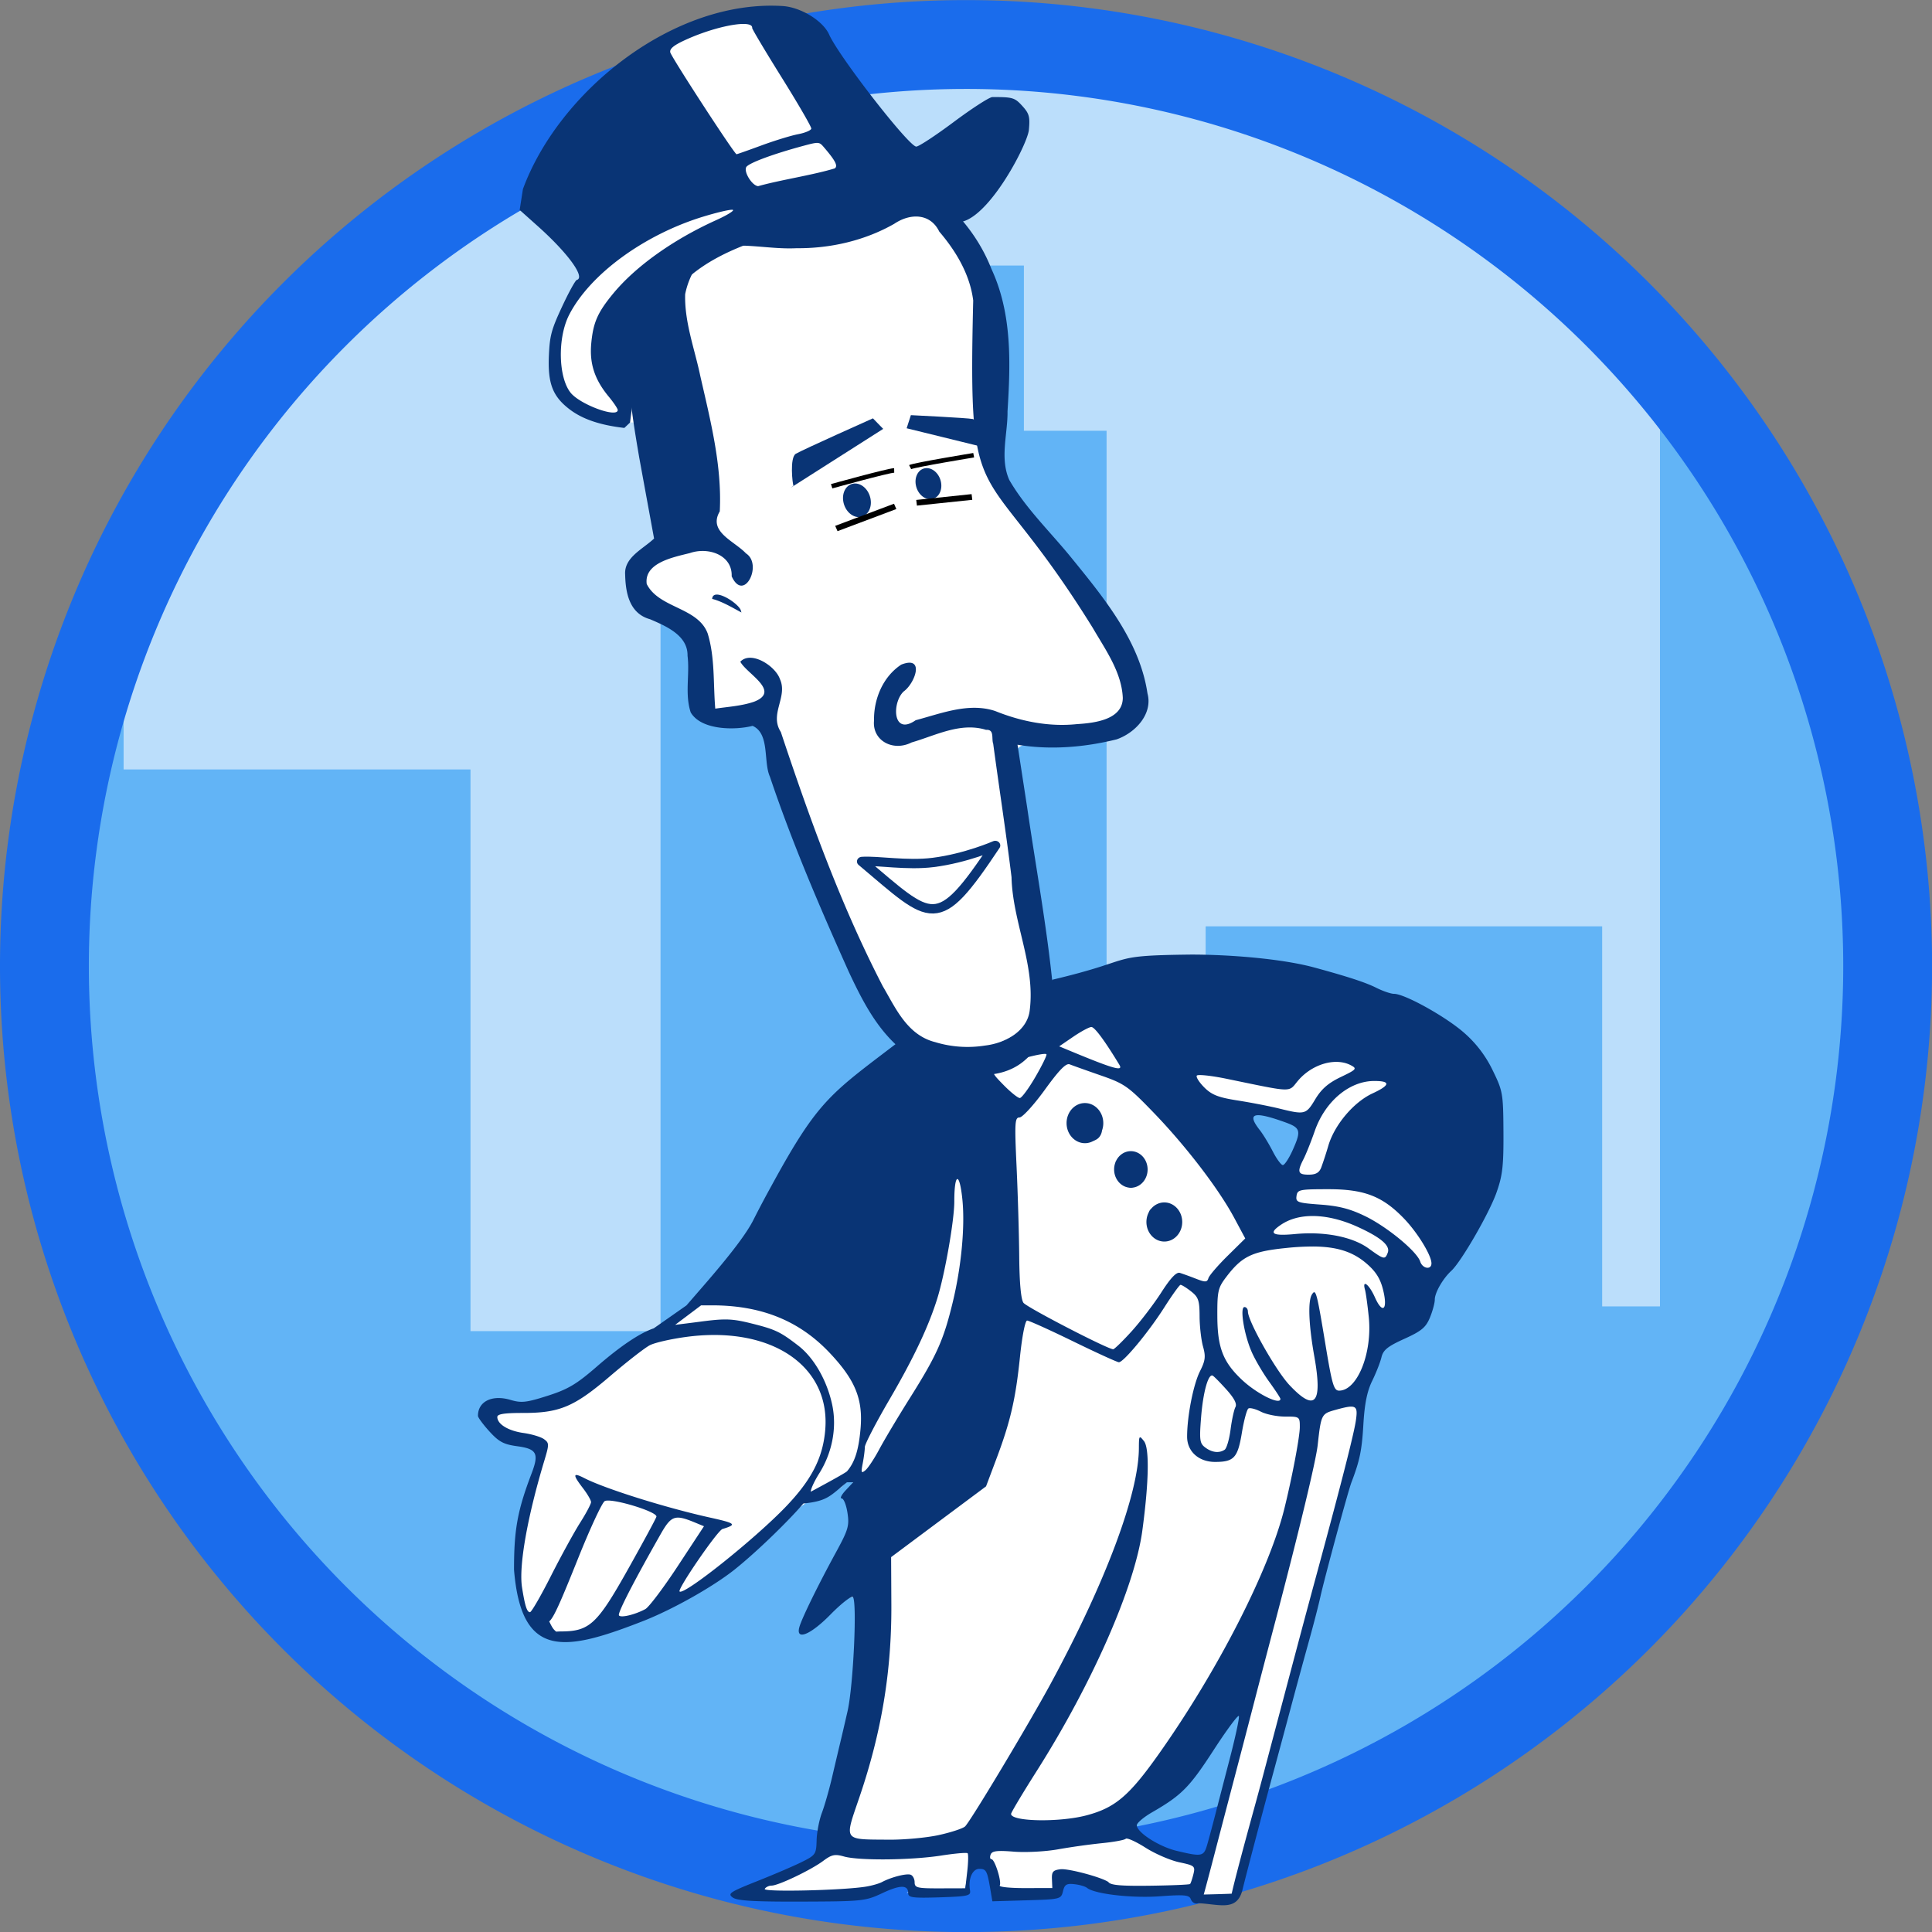
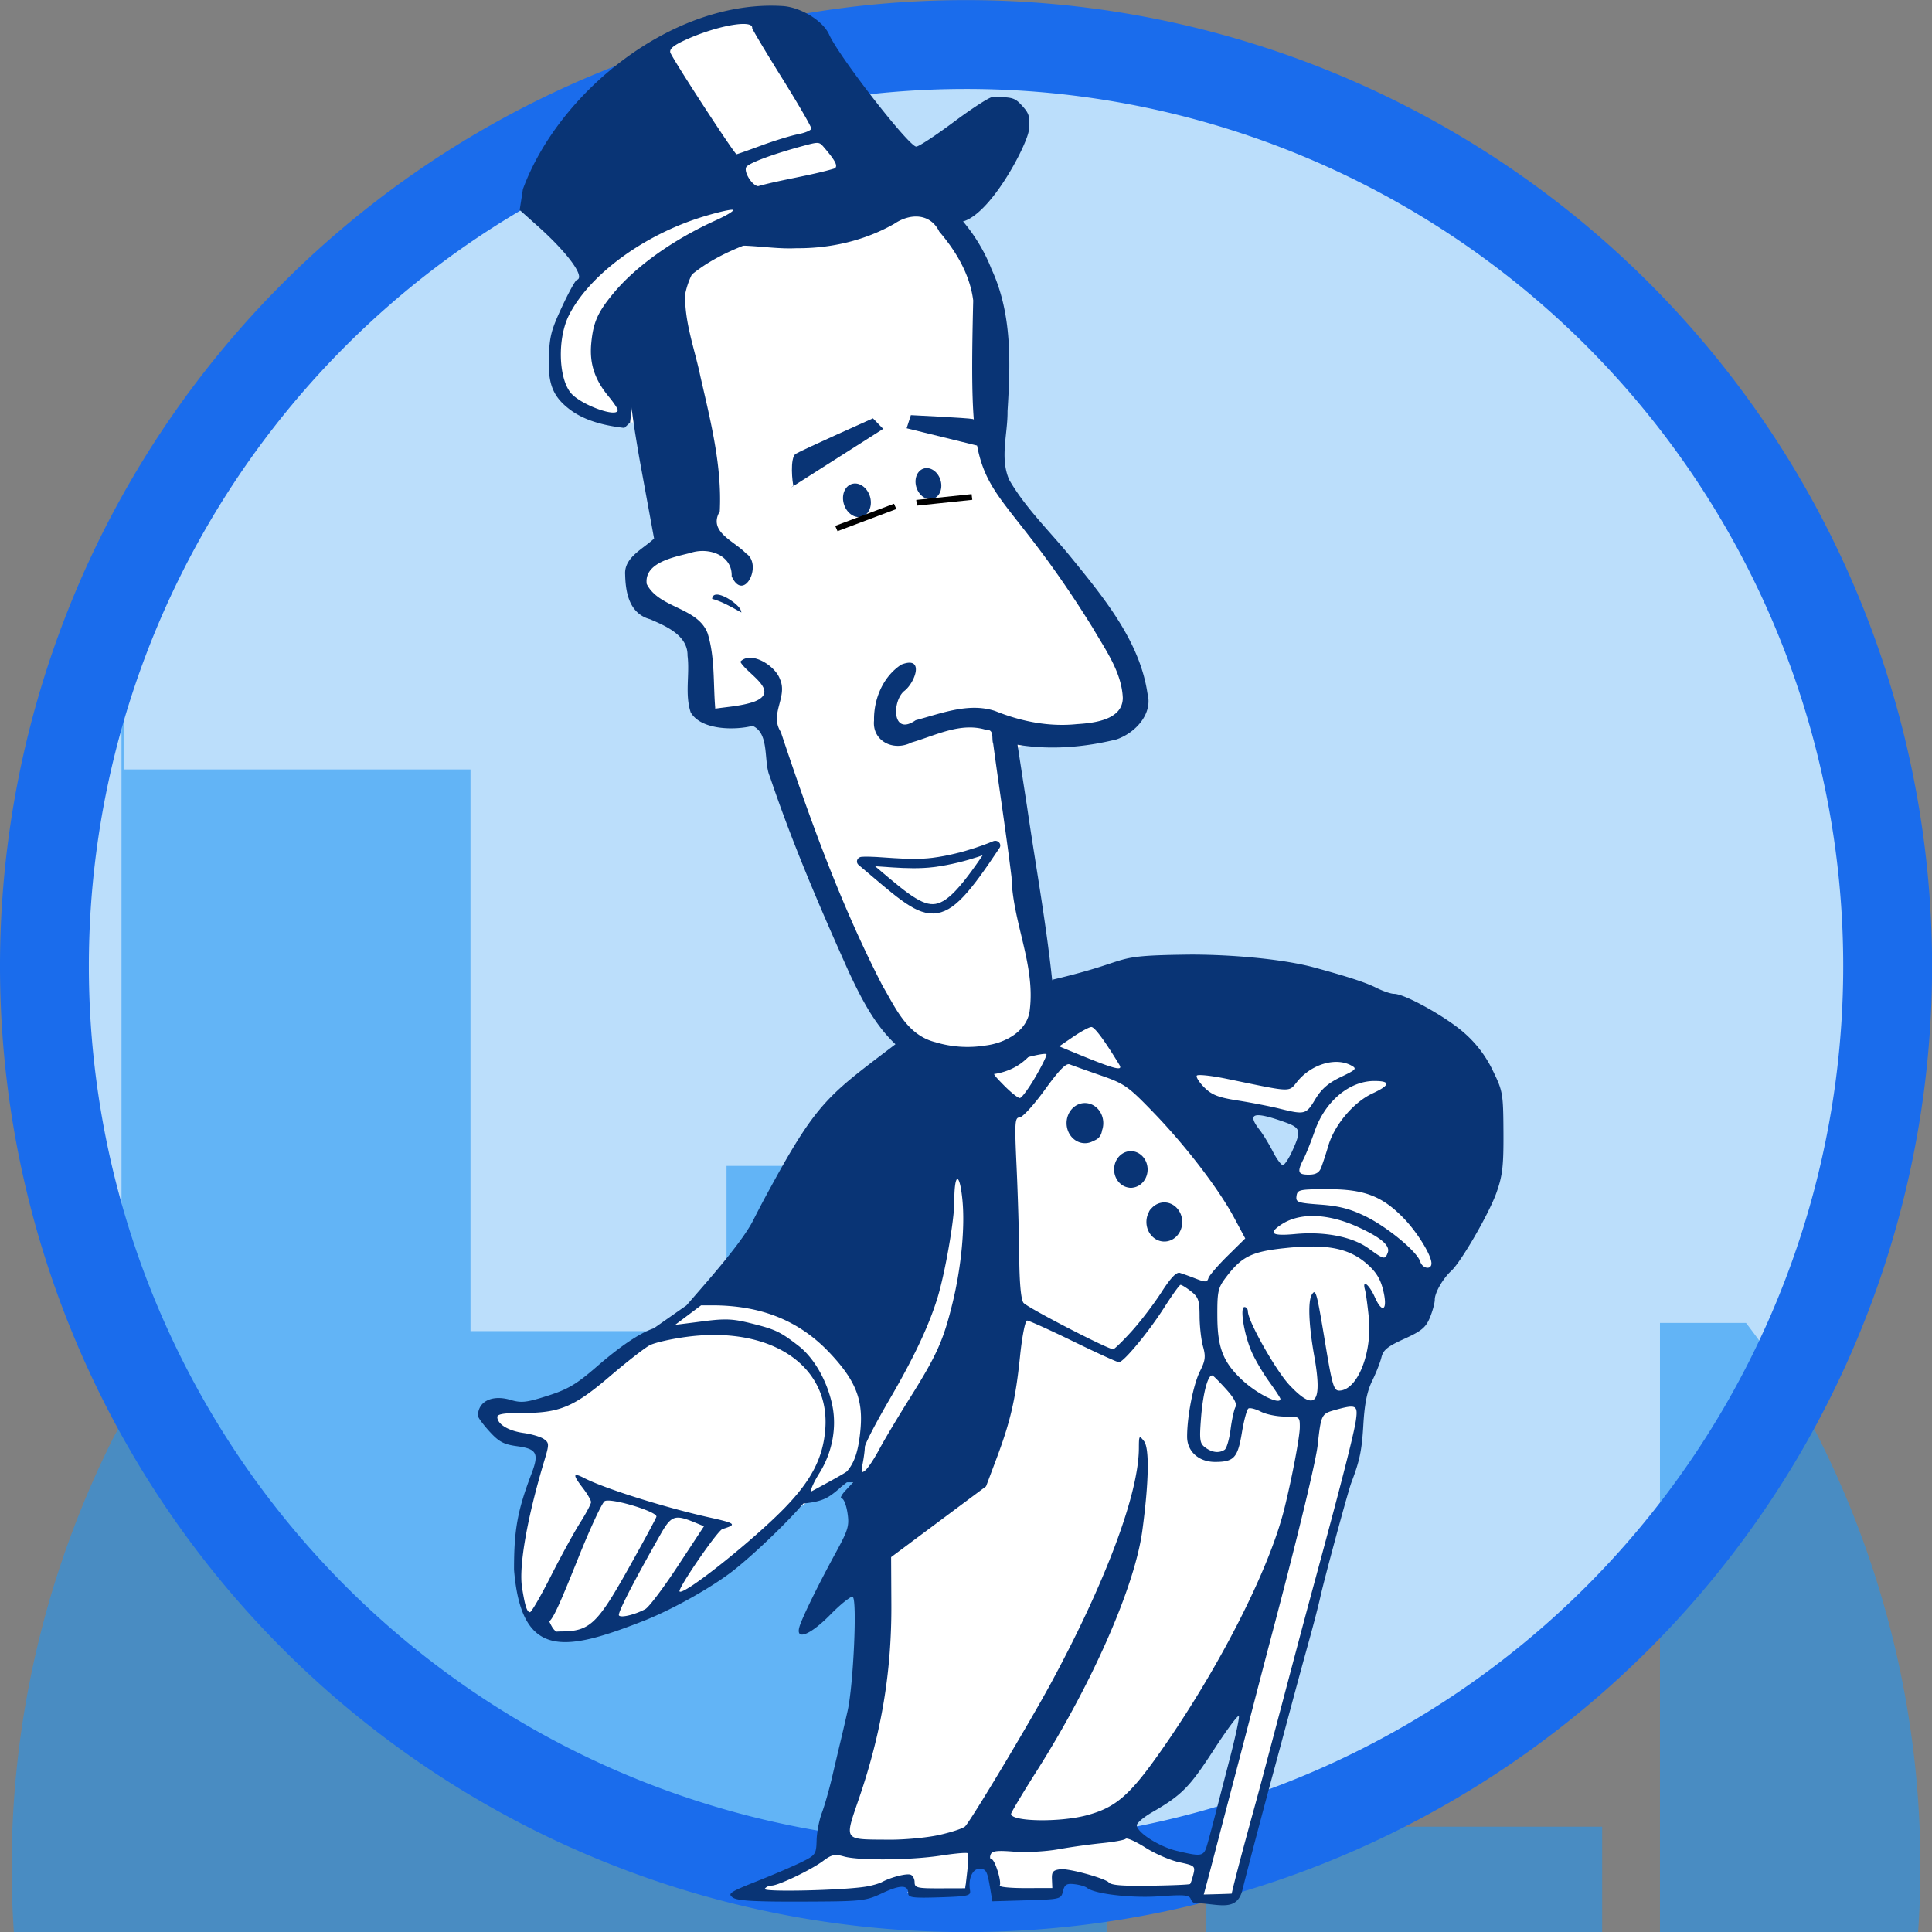
<svg xmlns="http://www.w3.org/2000/svg" width="83" height="83" viewBox="0 0 21.96 21.96" xml:space="preserve">
  <rect x="0" y="0" width="21.96" height="21.96" fill="#808080" stroke="none" />
  <path style="vector-effect:none;fill:#bbdefb;fill-opacity:1;stroke-width:.79;paint-order:markers stroke fill;stop-color:#000" d="M150.646 157.89a10.848 10.848 0 0 1-10.848 10.849 10.848 10.848 0 0 1-10.848-10.848 10.848 10.848 0 0 1 10.848-10.848 10.848 10.848 0 0 1 10.848 10.848z" transform="translate(-128.818 -146.91)" />
-   <path d="m130.199 152.847.024-.008v2.817h3.943v6.384h2.16v-10.234h.75v-1.878h3.38v1.878h.94v13.708h1.126v-8.075h4.507v4.32h.657v-10.046h.978a10.848 10.848 0 0 1 .529.754 10.848 10.848 0 0 1 .799 1.714 10.848 10.848 0 0 1 .49 1.827 10.848 10.848 0 0 1 .164 1.883 10.848 10.848 0 0 1-.165 1.884 10.848 10.848 0 0 1-.49 1.827 10.848 10.848 0 0 1-.798 1.713 10.848 10.848 0 0 1-1.085 1.549 10.848 10.848 0 0 1-1.337 1.337 10.848 10.848 0 0 1-1.549 1.085 10.848 10.848 0 0 1-1.713.799 10.848 10.848 0 0 1-1.827.49 10.848 10.848 0 0 1-1.884.164 10.848 10.848 0 0 1-1.883-.165 10.848 10.848 0 0 1-1.827-.49 10.848 10.848 0 0 1-1.714-.798 10.848 10.848 0 0 1-1.549-1.085 10.848 10.848 0 0 1-1.337-1.337 10.848 10.848 0 0 1-1.085-1.549 10.848 10.848 0 0 1-.799-1.713 10.848 10.848 0 0 1-.489-1.827 10.848 10.848 0 0 1-.165-1.884 10.848 10.848 0 0 1 .019-.63 10.848 10.848 0 0 1 .055-.63 10.848 10.848 0 0 1 .091-.623 10.848 10.848 0 0 1 .128-.619 10.848 10.848 0 0 1 .163-.61 10.848 10.848 0 0 1 .199-.598 10.848 10.848 0 0 1 .233-.587 10.848 10.848 0 0 1 .266-.571 10.848 10.848 0 0 1 .095-.175z" style="opacity:.576;mix-blend-mode:normal;fill:#2196f3;stroke-width:.047" transform="translate(-128.818 -146.91)" />
+   <path d="m130.199 152.847.024-.008v2.817h3.943v6.384h2.16h.75v-1.878h3.38v1.878h.94v13.708h1.126v-8.075h4.507v4.32h.657v-10.046h.978a10.848 10.848 0 0 1 .529.754 10.848 10.848 0 0 1 .799 1.714 10.848 10.848 0 0 1 .49 1.827 10.848 10.848 0 0 1 .164 1.883 10.848 10.848 0 0 1-.165 1.884 10.848 10.848 0 0 1-.49 1.827 10.848 10.848 0 0 1-.798 1.713 10.848 10.848 0 0 1-1.085 1.549 10.848 10.848 0 0 1-1.337 1.337 10.848 10.848 0 0 1-1.549 1.085 10.848 10.848 0 0 1-1.713.799 10.848 10.848 0 0 1-1.827.49 10.848 10.848 0 0 1-1.884.164 10.848 10.848 0 0 1-1.883-.165 10.848 10.848 0 0 1-1.827-.49 10.848 10.848 0 0 1-1.714-.798 10.848 10.848 0 0 1-1.549-1.085 10.848 10.848 0 0 1-1.337-1.337 10.848 10.848 0 0 1-1.085-1.549 10.848 10.848 0 0 1-.799-1.713 10.848 10.848 0 0 1-.489-1.827 10.848 10.848 0 0 1-.165-1.884 10.848 10.848 0 0 1 .019-.63 10.848 10.848 0 0 1 .055-.63 10.848 10.848 0 0 1 .091-.623 10.848 10.848 0 0 1 .128-.619 10.848 10.848 0 0 1 .163-.61 10.848 10.848 0 0 1 .199-.598 10.848 10.848 0 0 1 .233-.587 10.848 10.848 0 0 1 .266-.571 10.848 10.848 0 0 1 .095-.175z" style="opacity:.576;mix-blend-mode:normal;fill:#2196f3;stroke-width:.047" transform="translate(-128.818 -146.91)" />
  <path style="fill:none;stroke:#1a6cec;stroke-width:1.01;stroke-linecap:square;paint-order:markers stroke fill;stroke-opacity:1" d="M150.274 157.89a10.475 10.475 0 0 1-10.476 10.476 10.475 10.475 0 0 1-10.475-10.475 10.475 10.475 0 0 1 10.475-10.475 10.475 10.475 0 0 1 10.476 10.475z" transform="translate(-128.818 -146.91)" />
  <g transform="matrix(.149 .012 -.013 .138 .935 -5.846)">
    <path style="opacity:1;fill:#fff;fill-opacity:1;stroke:none;stroke-width:.28;stroke-linejoin:round;stroke-opacity:1;-inkscape-stroke:none;paint-order:stroke markers fill;stop-color:#000" d="M72.307 58.796c-5.616 0-11.058 2.82-15.9 8.35-1.751 2-3.313 4.795-3.731 6.627-.181.794-.197.878 1.25 2.285.941.916 2.041 2.117 2.459 2.694.888 1.229.77 1.554-.346 3.841-.856 1.754-1.042 2.577-1.049 4.594-.007 2.271.057 2.404.893 3.24.859.86 3.78 1.966 4.617 1.975.077 0 .066.004.066.004.54-.334 1.25-.076 1.25.635 0 .18.333 2.081.75 4.357l.819 4.467-1.383 1.264c-.743.678-.943 1.136-.943 1.974 0 1.694.36 2.264 2.29 3.242 2.39 1.21 2.647 1.777 2.647 4.969 0 2.721.764 3.527 3.102 3.527 2.347 0 3.353.628 3.353 2.608 0 2.143 6.78 18.707 9.053 21.943l1.527 2.176-1.755 1.293c-3.155 2.32-5.797 5.48-8.362 10.053-3.201 5.706-6.678 9.928-9.7 11.719-1.153.683-3.226 2.133-4.605 3.217-3.032 2.384-5.606 3.426-8.003 3.042-1.261-.201-2.08.35-2.08.76 0 .433 1.68 2.037 2.72 2.232.751.141 1.652.41 1.918.84.295.478-.102 1.833-.543 3.069-.495 1.385-.834 3.43-.963 5.94-.22 4.314.061 4.838 1.983 5.75 1.08.512 1.252.532 3.61.04 5.519-1.15 9.816-3.463 14.366-7.744 1.727-1.625 3.692-3.143 4.48-3.336a4.527 4.527 0 0 0 1.01-.408.687.687 0 0 1 .764-.297c.062.017.821-.818.876-.79.477.253-.128 1.786-.016 2.378.278 1.485-.003 2.295-1.729 5.765-1.04 2.093-1.789 3.895-1.836 4.1.056-.023.1-.036.176-.076.33-.173.813-.5 1.432-1.059.766-.693 1.585-1.32 2.042-1.35a.664.664 0 0 1 .516.186c.204.204.257.526.28.764.185 1.961-.95 9.683-2.17 14.53l-1.557 6.171-3.457 1.494c-1.037.448-1.702.774-2.203 1.06.409.116 1.351.261 4.105.317 4.255.087 5.549-.027 6.78-.496 1.05-.4 1.893-.542 2.339-.063h.043l.055.023c.112.047-.012-.002-.012-.002l-.006.006.014.006c.109.046-.012-.002-.012-.002l-.017.019.088.05-.012.007c.012.019.033.022.054.026l-.048-.028.007-.005h-.001l.029-.02c-.01-.008-.052-.04-.024-.022 0 0 .003 0-.003-.004l-.002-.002a.745.745 0 0 0 .026.013c-.016-.013-.039-.03-.015-.014 0 0 .003 0-.004-.004l-.004-.004c.201.102 1.005.217 2.282.217 1.024 0 1.587 0 1.916-.063.168-.032.172.053.3-.591.169-.84.535-1.686 1.295-1.569.645.1.945.902 1.108 1.766l.156.838h2.305c2.287 0 2.555-.13 2.736-.42.639-1.023 1.183-.944 2.832-.447.861.259 2.982.486 4.686.486 1.671 0 3.403.099 3.843.603h-.002l-.006-.005c-.002 0-.004 0-.006-.002-.001 0-.003 0-.004-.002l.019.022v-.002l.016.007-.016-.017a.938.938 0 0 0 .179.06c.901.222 2.68-.006 2.841-.201.105-.127 2.196-7.281 4.499-15.821 2.303-8.541 4.511-16.629 4.916-18.008.39-1.333.872-3.602 1.07-5.04.559-4.056 1.601-6.299 3.734-7.26 1.232-.556 2.014-1.631 2.014-2.43 0-.485 1.06-2.189 2.232-3.932 2.908-4.325 3.465-5.974 3.465-10.05 0-3.841-.397-5.01-2.314-7.132-1.695-1.876-4.18-3.282-8.674-4.818-4.86-1.661-8.318-2.216-13.856-2.226-3.842-.007-5.25.15-7.9.882l-3.955 1.096-.303-1.87c-.52-3.248-2.499-16.921-2.497-17.254a.678.678 0 0 1 .251-.518c.422-.358 1.765-.481 3.288-.503 5.575-.081 7.311-1.312 6.916-3.948-.484-3.228-2.127-6.122-6.784-11.652-2.504-2.974-3.766-4.39-4.324-5.825-.573-1.474-.426-2.985-.277-6.06.306-6.284-.057-8.649-1.806-12.199l-1.493-3.028 1.573-1.376c1.451-1.275 3.462-5.048 3.501-6.434.028-.992-.903-1.972-1.82-1.972-.19 0-1.644.728-3.14 1.73-1.507 1.008-2.912 1.933-3.206 2.105-.34.2-.654.058-.822-.031-1.105-.59-4.28-4.477-6.43-7.818-1.808-2.811-2.518-3.204-5.636-3.204ZM83.449 212.67h-.007l.01.012h.01c-.004-.005-.01-.007-.013-.012zm.004.012h-.003l.006.003-.003-.003zm28.817-63.924h.037c.387.012 4.071 1.017 4.151 1.027.08.01-2.026 4.471-2.07 4.701-.042.23-2.916-4.852-2.995-5.099 0 0-.21-.334-.21-.387 0-.051.692-.24 1.087-.242zm-1.13 48.37.001.002c0 .125-3.302 13.211-3.302 13.211s-1.32-.094-1.71-.225c-.197-.065-1.642-.08-2.769-.79-1.112-.7-1.907-2.097-1.907-2.097.024-.159 9.538-10.069 9.686-10.1zm-27.646 15.591.006.008.003-.003zm.006.008-.005.005.003.004-.279.285.37-.243c-.02-.033-.067-.023-.09-.051z" transform="matrix(.922 -.083 .09 .996 -16.322 -13.866)" />
    <path style="fill:#093475;fill-opacity:1;stroke-width:.265" d="M106.743 136.054c-6.975.06-4.19.374-11.32 2.035l-.783 2.652c-1.07 1.524-3.935 2.871-6.474 3.627-4.53.575-1.294-.341-5.006-1.495-5.946 4.519-6.874 4.848-10.838 12.06a82.401 82.401 0 0 0-1.466 2.746c-.544 1.1-1.858 2.826-4.127 5.424l-1.415 1.62-2.691 1.873c-1.154.388-2.734 1.442-4.696 3.135-1.665 1.436-2.368 1.85-4.036 2.376-1.754.553-2.157.596-3.053.327-1.505-.45-2.67.119-2.67 1.306 0 .133.421.708.936 1.277.771.854 1.17 1.068 2.268 1.22 1.615.221 1.814.596 1.187 2.226-1.172 3.04-1.465 4.615-1.473 7.907.577 7.427 4.187 6.728 10.701 4.197 2.448-.971 5.687-2.792 7.428-4.176 1.834-1.457 4.463-4.007 5.642-5.386 2.01-.2 2.187-.619 3.58-1.73h.515l-.621.661c-.342.364-.489.662-.327.662.162 0 .374.53.471 1.18.16 1.06.062 1.39-.956 3.241-1.472 2.675-2.792 5.345-3.016 6.096-.349 1.173.885.69 2.552-.998.865-.876 1.69-1.52 1.832-1.433.373.23.027 7.281-.46 9.376-.219.946-.5 2.137-.626 2.646-.124.51-.424 1.76-.665 2.778-.242 1.019-.622 2.328-.844 2.91-.222.582-.42 1.595-.439 2.25-.034 1.135-.09 1.217-1.227 1.777-.654.322-2.308 1.025-3.675 1.563-2.237.88-2.437 1.013-2 1.332.367.268 1.747.354 5.66.352 4.977-.002 5.23-.028 6.612-.671 1.495-.697 2.135-.692 2.135.013 0 .354.381.404 2.58.34 2.359-.07 2.572-.12 2.493-.575-.159-.922.202-1.75.76-1.75.576 0 .654.142.907 1.662l.166 1.001 2.82-.075c2.761-.073 2.822-.088 2.98-.736.133-.547.295-.647.934-.575.425.047.894.185 1.04.305.62.508 3.688.87 5.986.707 1.965-.14 2.397-.1 2.522.226.127.33.403.439.64.35 1.751.097 3.154.702 3.612-1.08.331-1.345 1.648-6.283 2.558-9.59.36-1.31 1.027-3.751 1.48-5.425a664.626 664.626 0 0 1 1.498-5.424c.37-1.31.791-2.917.936-3.571.33-1.486 2.306-8.677 2.582-9.393.696-1.805.869-2.63 1-4.763.105-1.698.316-2.722.736-3.572.323-.654.668-1.524.767-1.933.144-.596.514-.893 1.88-1.506 1.41-.633 1.77-.929 2.108-1.736.223-.536.406-1.202.406-1.48 0-.563.672-1.724 1.364-2.355.81-.74 3.102-4.67 3.72-6.381.51-1.413.604-2.19.598-4.981-.007-3.184-.04-3.374-.866-5.078a9.55 9.55 0 0 0-2.33-3.082c-1.477-1.316-4.872-3.218-5.744-3.218-.257 0-.908-.223-1.448-.495-.88-.445-2.299-.914-5.083-1.682-2.465-.68-6.602-1.085-10.217-1.092zm-8.113 5.92c.266-.005 1.09 1.115 2.287 3.103.345.572-.449.349-3.946-1.112l-.987-.413 1.161-.787c.64-.432 1.307-.789 1.485-.792zm-3.902 2.198c.11-.007.182 0 .206.024.062.062-.345.893-.904 1.848-.558.955-1.14 1.737-1.292 1.74-.152.003-.741-.47-1.309-1.051-.995-1.02-1.014-1.071-.518-1.434.472-.344 3.05-1.078 3.817-1.127zm23.865.722c.483-.018.944.071 1.338.282.515.276.453.346-.844.962-1.02.485-1.586.974-2.093 1.811-.766 1.263-.85 1.285-2.945.763-.8-.2-2.342-.503-3.426-.676-1.578-.25-2.123-.464-2.73-1.07-.416-.417-.696-.857-.622-.977.074-.12 1.184 0 2.465.268 5.526 1.154 5.028 1.138 5.827.188.798-.948 1.967-1.51 3.03-1.551zm-21.812.123a.33.33 0 0 1 .06.015c.224.091 1.36.5 2.524.908 1.98.694 2.264.896 4.379 3.1 2.636 2.75 5.302 6.255 6.568 8.637l.893 1.68-1.455 1.426c-.8.784-1.51 1.605-1.578 1.823-.108.343-.248.349-1.027.044a25.948 25.948 0 0 0-1.315-.482c-.286-.088-.76.408-1.532 1.601-.615.951-1.721 2.388-2.457 3.193-.736.806-1.416 1.461-1.51 1.457-.483-.022-7.08-3.46-7.351-3.832-.204-.278-.323-1.628-.335-3.786-.01-1.845-.097-5.17-.193-7.39-.157-3.625-.13-4.034.257-4.034.237 0 1.172-1.015 2.077-2.256 1.04-1.427 1.606-2.05 1.93-2.101a.292.292 0 0 1 .065-.002zm25.048 1.45c1.377 0 1.332.346-.132 1.018-1.555.714-3.133 2.569-3.647 4.288a30.72 30.72 0 0 1-.583 1.771c-.169.435-.447.595-1.03.595-.895 0-.97-.226-.425-1.28.206-.4.622-1.427.923-2.285.857-2.438 2.846-4.107 4.894-4.107zm-23.753 1.745c-.832 0-1.507.737-1.507 1.647 0 .909.675 1.646 1.507 1.646.227 0 .451-.056.655-.164a3.21 3.21 0 0 0 .255-.121c.284-.153.446-.43.492-.756.07-.193.105-.398.105-.605 0-.91-.675-1.647-1.507-1.647zm14.159 1.038c.393-.024 1.143.173 2.277.585 1.278.463 1.336.695.589 2.335-.295.646-.65 1.176-.788 1.176-.139 0-.51-.506-.824-1.125-.314-.618-.792-1.408-1.063-1.755-.613-.785-.697-1.184-.191-1.216zm-10.401 2.918c-.505.001-.968.303-1.208.788a.482.482 0 0 0-.065.147 1.63 1.63 0 0 0-.102.567c0 .747.503 1.38 1.18 1.486.123.027.25.028.38.002.68-.1 1.19-.736 1.19-1.487 0-.83-.616-1.502-1.375-1.502zm-14.25 2.25c.139-.022.305.551.416 1.733.208 2.214-.113 5.47-.824 8.368-.766 3.12-1.32 4.345-3.559 7.877-.968 1.528-2.097 3.405-2.51 4.172-.411.766-.927 1.54-1.145 1.72-.344.282-.374.205-.22-.568.097-.49.176-1.09.176-1.33 0-.241.91-1.982 2.02-3.87 2.007-3.409 3.246-6.004 3.971-8.312.631-2.008 1.418-6.405 1.422-7.951.003-1.2.115-1.817.253-1.839zm30.434.918c2.973.006 4.463.586 6.223 2.423 1.107 1.155 2.244 3.021 2.244 3.682 0 .561-.734.445-.922-.146-.263-.829-2.685-2.841-4.486-3.728-1.242-.611-2.171-.856-3.695-.97-1.878-.143-2.03-.198-1.956-.71.074-.522.238-.556 2.592-.551zm-13.452 1.047c-.406 0-.794.184-1.072.508a.702.702 0 0 0-.197.29 1.72 1.72 0 0 0-.2.808c0 .886.657 1.605 1.469 1.605.811 0 1.47-.719 1.47-1.605 0-.887-.659-1.606-1.47-1.606zm12.01 1.151c1.178-.028 2.52.28 3.901.918 1.884.871 2.644 1.532 2.424 2.106-.226.59-.306.571-1.576-.354-1.317-.961-3.608-1.417-6.019-1.197-1.922.176-2.246-.055-1.118-.795.658-.43 1.473-.656 2.389-.678zm.202 2.5c1.972.017 3.25.446 4.348 1.385.773.662 1.143 1.24 1.37 2.145.42 1.664-.024 2.1-.663.653-.47-1.067-1.061-1.518-.81-.619.07.255.206 1.264.302 2.244.29 2.959-.96 6.025-2.455 6.025-.432 0-.573-.48-1.106-3.77-.706-4.356-.78-4.631-1.101-4.124-.343.541-.273 2.489.183 5.096.676 3.867.05 4.578-2.051 2.33-1.114-1.19-3.391-5.25-3.391-6.045 0-.202-.127-.367-.281-.367-.396 0-.046 2.235.576 3.675.275.638.917 1.74 1.425 2.447.51.709.925 1.347.925 1.42 0 .542-1.907-.403-3.132-1.553-1.559-1.464-2.02-2.654-2.024-5.216-.003-2.07.06-2.353.724-3.222 1.306-1.713 2.124-2.108 4.938-2.387a20.884 20.884 0 0 1 2.223-.116zm-10.9 3.117c.09-.01.476.23.86.533.606.477.697.743.698 2.05.001.826.125 1.945.275 2.486.227.819.185 1.155-.255 2.018-.549 1.076-1.074 3.697-1.077 5.38-.002 1.208.954 2.07 2.3 2.07 1.541 0 1.85-.335 2.195-2.377.172-1.02.417-1.92.546-2 .128-.078.588.04 1.021.264.434.225 1.33.408 1.992.408 1.183 0 1.204.016 1.201.86-.003.795-.648 4.138-1.296 6.71-1.277 5.067-5.525 13.292-10.377 20.095-2.443 3.425-3.595 4.395-5.953 5.01-2.238.582-6.184.496-6.184-.135 0-.114.954-1.7 2.12-3.522 4.583-7.171 8.097-15.099 8.734-19.704.552-3.99.612-6.749.16-7.33-.393-.503-.414-.475-.422.579-.028 3.742-2.768 10.984-7.29 19.271-1.82 3.335-6.697 11.402-7.09 11.728-.212.176-1.202.493-2.2.705-1 .211-2.829.373-4.066.358-3.782-.043-3.648.152-2.391-3.494 1.838-5.333 2.686-10.349 2.674-15.82l-.007-3.87 3.906-2.893 3.907-2.892.849-2.233c1.169-3.072 1.601-4.91 1.972-8.384.183-1.713.436-2.976.597-2.976.154 0 1.854.774 3.779 1.72 1.925.945 3.61 1.72 3.743 1.72.387 0 2.457-2.483 3.742-4.488.646-1.007 1.247-1.838 1.337-1.847zm-39.365 1.572h.84c4.072 0 7.201 1.264 9.696 3.916 2.111 2.245 2.748 3.831 2.52 6.276-.16 1.706-.47 2.721-1.14 3.48l-.008-.004c-.16.152-2.03 1.157-2.953 1.648-.004-.216.291-.856.697-1.497 1.08-1.704 1.478-3.766 1.087-5.632-.414-1.979-1.48-3.854-2.75-4.844-1.502-1.168-1.897-1.357-3.914-1.863-.956-.24-1.546-.338-2.336-.315-.475.013-1.022.07-1.764.166-.746.096-1.478.185-2.106.26zm.755 2.435c5.848-.1 9.789 3.028 9.41 7.753-.188 2.332-1.139 4.17-3.316 6.408-2.598 2.67-8.347 7.218-8.69 6.875-.191-.192 3.129-4.992 3.538-5.115 1.21-.365 1.1-.467-.992-.936-3.666-.822-8.644-2.399-10.34-3.276-.945-.489-.97-.299-.11.828.363.477.66.992.66 1.145 0 .152-.406.913-.904 1.691-.497.778-1.584 2.745-2.414 4.37-.83 1.627-1.606 2.957-1.724 2.957-.249 0-.41-.503-.647-2.034-.27-1.742.447-5.743 1.862-10.386.413-1.355.412-1.46-.02-1.775-.251-.185-1.007-.414-1.678-.51-1.253-.18-2.147-.73-2.147-1.32 0-.24.582-.33 2.083-.323 3.03.013 4.221-.484 7.177-2.993 1.382-1.174 2.853-2.312 3.269-2.53.415-.218 1.815-.53 3.11-.693a17.312 17.312 0 0 1 1.873-.136zm41.153 3.435a.123.123 0 0 1 .068.01c.093.04.598.553 1.122 1.139.654.73.887 1.188.741 1.455-.116.214-.3 1.044-.406 1.845-.107.8-.328 1.542-.493 1.65-.456.296-1.04.225-1.594-.195-.448-.339-.483-.607-.325-2.506.16-1.908.543-3.353.887-3.398zm11.454 2.589c.466.011.481.338.364 1.132-.161 1.085-1.167 4.98-3.16 12.237-.976 3.55-1.226 4.472-2.762 10.186l-1.848 6.88a291.6 291.6 0 0 1-.653 2.38c-1.004 3.591-1.675 6.108-1.904 7.12-.659.029-1.656.05-2.293.063.123-.431.476-1.74.9-3.346a3189.71 3189.71 0 0 1 1.614-6.085c.427-1.6 1.074-4.042 1.437-5.424.75-2.854 1.071-4.065 2.069-7.805 1.92-7.203 3.31-12.906 3.456-14.188.283-2.487.322-2.568 1.388-2.865.672-.186 1.113-.292 1.392-.285zm-61.006 7.535c1.059.028 4.007.971 3.921 1.336-.034.146-1.092 2.086-2.35 4.312-2.547 4.503-3.173 5.08-5.514 5.08-.157 0-.275.009-.397.015a1.504 1.504 0 0 1-.196-.19c-.141-.169-.259-.416-.37-.651.387-.325.962-1.648 2.42-5.247.97-2.395 1.943-4.468 2.163-4.607.06-.038.172-.052.323-.048zm5.699 1.416c.34.002.77.15 1.394.41l.73.304-2.153 3.25c-1.184 1.789-2.392 3.38-2.684 3.535-.86.46-2.028.733-2.168.507-.117-.19 1.181-2.698 3.432-6.63.558-.976.88-1.38 1.449-1.376zm45.965 16.404c.01-.002.016.002.019.012.049.147-.282 1.674-.735 3.395-.453 1.72-1.01 3.842-1.238 4.715-.228.873-.528 1.975-.667 2.448-.282.956-.433.985-2.515.48-1.442-.349-3.254-1.522-3.254-2.106 0-.187.566-.664 1.257-1.06 2.428-1.39 3.075-2.038 5.06-5.076 1.033-1.58 1.925-2.785 2.073-2.808zm-9.238 10.033c.218.002.864.31 1.556.753.79.506 2.037 1.048 2.768 1.205 1.263.271 1.322.322 1.155.986-.097.385-.22.745-.275.8-.054.054-1.537.113-3.295.131-2.407.025-3.252-.053-3.416-.319-.588-.398-3.264-1.12-3.913-1.054-.622.071-.738.203-.714.813l.028.727h-2.227c-1.225 0-2.166-.099-2.09-.22.18-.293-.4-2.16-.671-2.16-.117 0-.147-.172-.066-.38.114-.3.522-.349 1.91-.233.97.08 2.597 0 3.616-.18a55.511 55.511 0 0 1 3.617-.497c.97-.092 1.848-.251 1.95-.353.013-.013.035-.02.067-.019zm-13.262 1.143c.12 0 .194.007.212.025.07.07.054.745-.036 1.5l-.162 1.374h-2.08c-1.873 0-2.08-.05-2.08-.507 0-.279-.149-.558-.33-.62-.346-.12-1.608.202-2.35.597-.236.126-.832.294-1.322.372-1.913.305-8.472.434-8.304.164.091-.149.345-.27.564-.27.558 0 3.243-1.275 4.237-2.011.705-.523.963-.577 1.718-.36 1.225.35 5.497.322 7.968-.054.845-.129 1.608-.208 1.965-.21z" transform="matrix(.922 -.083 .09 .996 -16.322 -13.866)" />
    <g style="stroke:none">
      <path d="M-177.571 99.709c-.461-.789-1.025-1.574-1.02-2.53-.162-3.09-.07-6.186-.09-9.279l.003-3.18c-1.475.486-3.068.566-4.601.38-.935-.212-1.85-1.047-1.74-2.079-.013-2.592 1.278-4.942 2.498-7.148.79-1.451 1.79-2.806 2.361-4.365.29-1.151-.257-2.292-.404-3.426-.472-2.35-.904-4.806-.26-7.169.453-2.166 1.744-4.113 3.538-5.404 1.242-.851 2.539-1.91 4.127-1.892 1.469-.079 3.021.172 4.175 1.155 1.575 1.299 3.043 2.773 4.16 4.49 1.627 2.588 1.58 5.76 1.534 8.706-.037 1.379-.076 2.758-.114 4.136.592.454 1.516.74 1.584 1.6.104.867.1 1.956-.83 2.382-.719.464-1.628 1.064-1.47 2.057.024.95.403 1.887.253 2.838-.364.98-1.975 1.18-2.752 1.072-.75.498-.235 1.855-.44 2.636-.561 3.445-1.385 6.843-2.26 10.22-.397 1.434-.846 2.923-1.792 4.098a4.112 4.112 0 0 1-1.422 1.105c-1.274.716-2.978 1.258-4.285.318a3.654 3.654 0 0 1-.754-.721zm4.777-.751c1.244-.54 1.581-1.967 2.015-3.12 1.37-4.333 2.186-8.817 2.903-13.297.412-.973-.583-1.695-.33-2.635.115-.681 1.123-1.615 1.7-1.12-.206.642-1.684 1.735-.348 2.079.601.13 1.22.08 1.83.09-.077-1.257-.349-2.521-.18-3.779.26-1.38 2.075-1.572 2.458-2.863-.021-1.063-1.39-1.154-2.2-1.253-.914-.2-1.95.385-1.763 1.425-.37 1.42-1.533-.387-.819-1.044.453-.699 1.607-1.319.91-2.258-.429-2.258-.21-4.58-.056-6.855.07-1.382.354-2.785.121-4.163-.306-.91-.963-1.845-1.922-2.125-1.197-.034-2.336.465-3.525.568-1.573.238-3.204.063-4.667-.574-.813-.433-1.736-.296-2.018.678-.647 1.107-1.11 2.347-1.078 3.646 1.827 11.108.67 7.377-3.2 17.05-.433 1.173-1.018 2.39-.889 3.67.158 1.08 1.46 1.069 2.294 1.006 1.311-.037 2.563-.502 3.67-1.184 1.157-.61 2.504-.23 3.724-.062 1.189.656.971-1.044.345-1.511-.567-.32-1.25-1.661-.071-1.345.947.489 1.517 1.564 1.644 2.598.233.984-.65 1.686-1.573 1.336-1.15-.187-2.396-.7-3.517-.14-.401.025-.178.473-.23.735.038 2.25.033 4.503.095 6.75.267 2.226-.48 4.498.09 6.698.238 1.035 1.34 1.512 2.316 1.496a4.79 4.79 0 0 0 2.27-.497zm5.907-22.743c.103-.398 1.113-1.312 1.235-.733-.442.187-.918.605-1.253.866l.018-.133z" style="fill:#093475;fill-opacity:1;stroke:none;stroke-width:.07" transform="matrix(-1.593 .369 .369 1.593 -236.107 27.737)" />
    </g>
    <ellipse style="fill:#093475;fill-opacity:1;stroke:none;stroke-width:.157;stroke-dasharray:none;stroke-opacity:1" cx="38.088" cy="94.602" rx="1.037" ry="1.395" transform="rotate(-18.316)" />
    <ellipse style="fill:#093475;fill-opacity:1;stroke:none;stroke-width:.145;stroke-dasharray:none;stroke-opacity:1" cx="43.689" cy="94.528" rx=".961" ry="1.291" transform="rotate(-18.316)" />
    <path style="fill:#093475;fill-opacity:1;stroke:#000;stroke-width:.47;stroke-dasharray:none;stroke-opacity:1" d="m79.978 99.997 4.474-1.802m1.628-.291 4.208-.464" transform="rotate(-5.14 -147.366 262.21)" />
-     <path style="fill:#093475;fill-opacity:1;stroke:#000;stroke-width:.37;stroke-dasharray:none;stroke-opacity:1" d="M84.385 95.245c-.452.007-4.756 1.283-4.756 1.283m5.969-1.552c.409-.194 4.832-.961 4.832-.961" transform="rotate(-5.14 -147.366 262.21)" />
    <path style="fill:#093475;fill-opacity:1;stroke:none;stroke-width:1.445;stroke-dasharray:none;stroke-opacity:1" d="M60.979 77.066c-.088-.14-.498-2.276-.052-2.625.446-.35 5.587-3.405 5.587-3.405l.852.794-6.547 5.393-.058.048z" />
    <path style="fill:#093475;fill-opacity:1;stroke:none;stroke-width:1.212;stroke-dasharray:none;stroke-opacity:1" d="M75.026 72.631c0-.162-.547-2.14-.952-2.197-.405-.058-4.71.091-4.71.091l-.227 1.1 6.045 1.053.054.01z" />
    <path style="fill:none;stroke:#093475;stroke-width:.767;stroke-linejoin:round;stroke-opacity:1;-inkscape-stroke:none;paint-order:stroke markers fill;stop-color:#000" d="M68.847 107.332c1.165-.193 3.417.056 5.389-.388 2.469-.556 4.585-1.798 4.585-1.798-3.81 7.586-4.189 6.586-9.974 2.186z" />
    <path style="fill:#fff;fill-opacity:1;stroke-width:.226" d="M56.021 38.49c-5.046.445-9.451 3.607-12.588 7.43-2.101 2.595-3.773 5.609-4.534 8.873.026.602-.33 1.374.392 1.668 1.576 1.324 3.323 2.595 4.356 4.415.279.458.107.989-.238 1.323-.774 1.935-1.612 3.975-1.326 6.106.013 1.382.482 2.888 1.767 3.594 1.082.716 2.4.947 3.673 1.013.258-.65.086-1.463.204-2.174.256-3.734.94-7.762 3.622-10.576 2.742-2.853 6.6-4.161 10.202-5.555 2.906-1.107 5.731-2.416 8.603-3.609 1.077.167 2.175.316 3.221.56 1.096-.375 1.455-1.668 1.844-2.646.322-1.143.739-2.364.373-3.574-.358-.577-.962-1.057-1.68-.87-.875-.076-1.372.83-2.025 1.261-1.27 1.1-2.39 2.42-3.83 3.296-.742.158-1.242-.686-1.76-1.111-2.187-2.337-4.32-4.753-6.121-7.403-.729-1.48-2.565-2.245-4.155-2.02z" />
    <path d="M56.784 37.925c-8.392.137-16.397 8.499-18.404 16.677l-.098 1.725 1.489 1.206c2.48 2.008 3.99 3.881 3.335 4.138-.106.041-.523 1.071-.926 2.289-.642 1.937-.723 2.444-.648 4.064.107 2.3.575 3.324 1.952 4.272 1.05.722 2.429 1.093 4.278 1.16l.394-.479c.309-12.352 3.972-14.37 14.656-18.274l6.498-1.672 1.592 1.296c2.355 1.222 5.345-6.531 5.362-7.88 0-1.094-.088-1.35-.661-1.924-.639-.638-.793-.674-2.336-.537-.22.02-1.457 1.051-2.75 2.293-1.293 1.242-2.492 2.258-2.665 2.258-.595 0-6.492-6.852-7.393-8.59-.55-1.064-2.293-2.022-3.675-2.022zM54.12 39.64c.295.007.467.095.467.28 0 .087 1.169 1.826 2.597 3.866 1.428 2.039 2.597 3.825 2.597 3.968 0 .143-.432.39-.96.547-.528.159-1.744.683-2.704 1.165-.96.483-1.776.877-1.814.877-.165 0-5.652-7.542-5.745-7.897-.074-.283.207-.586.988-1.066 1.705-1.048 3.688-1.761 4.574-1.74zm6.235 9.247c.203-.006.31.095.5.296.981 1.036 1.22 1.44.991 1.67-1.635.702-4.059 1.305-5.678 1.959-.457.001-1.2-1.055-1.039-1.475.13-.336 1.892-1.232 4.146-2.108.577-.224.876-.336 1.08-.342zm-6.026 6.029a.222.222 0 0 1 .09 0c.14.047-.4.478-1.2.958-3.11 1.87-5.761 4.306-7.264 6.677-1.04 1.639-1.302 2.487-1.302 4.198 0 1.67.512 2.949 1.701 4.248.43.47.782.943.782 1.051 0 .655-2.89-.216-3.69-1.113-1.05-1.176-1.393-4.417-.67-6.36 1.28-3.444 5.091-7.038 9.449-8.91.934-.401 1.807-.71 2.104-.749z" style="fill:#093475;fill-opacity:1;stroke-width:.226" />
  </g>
</svg>